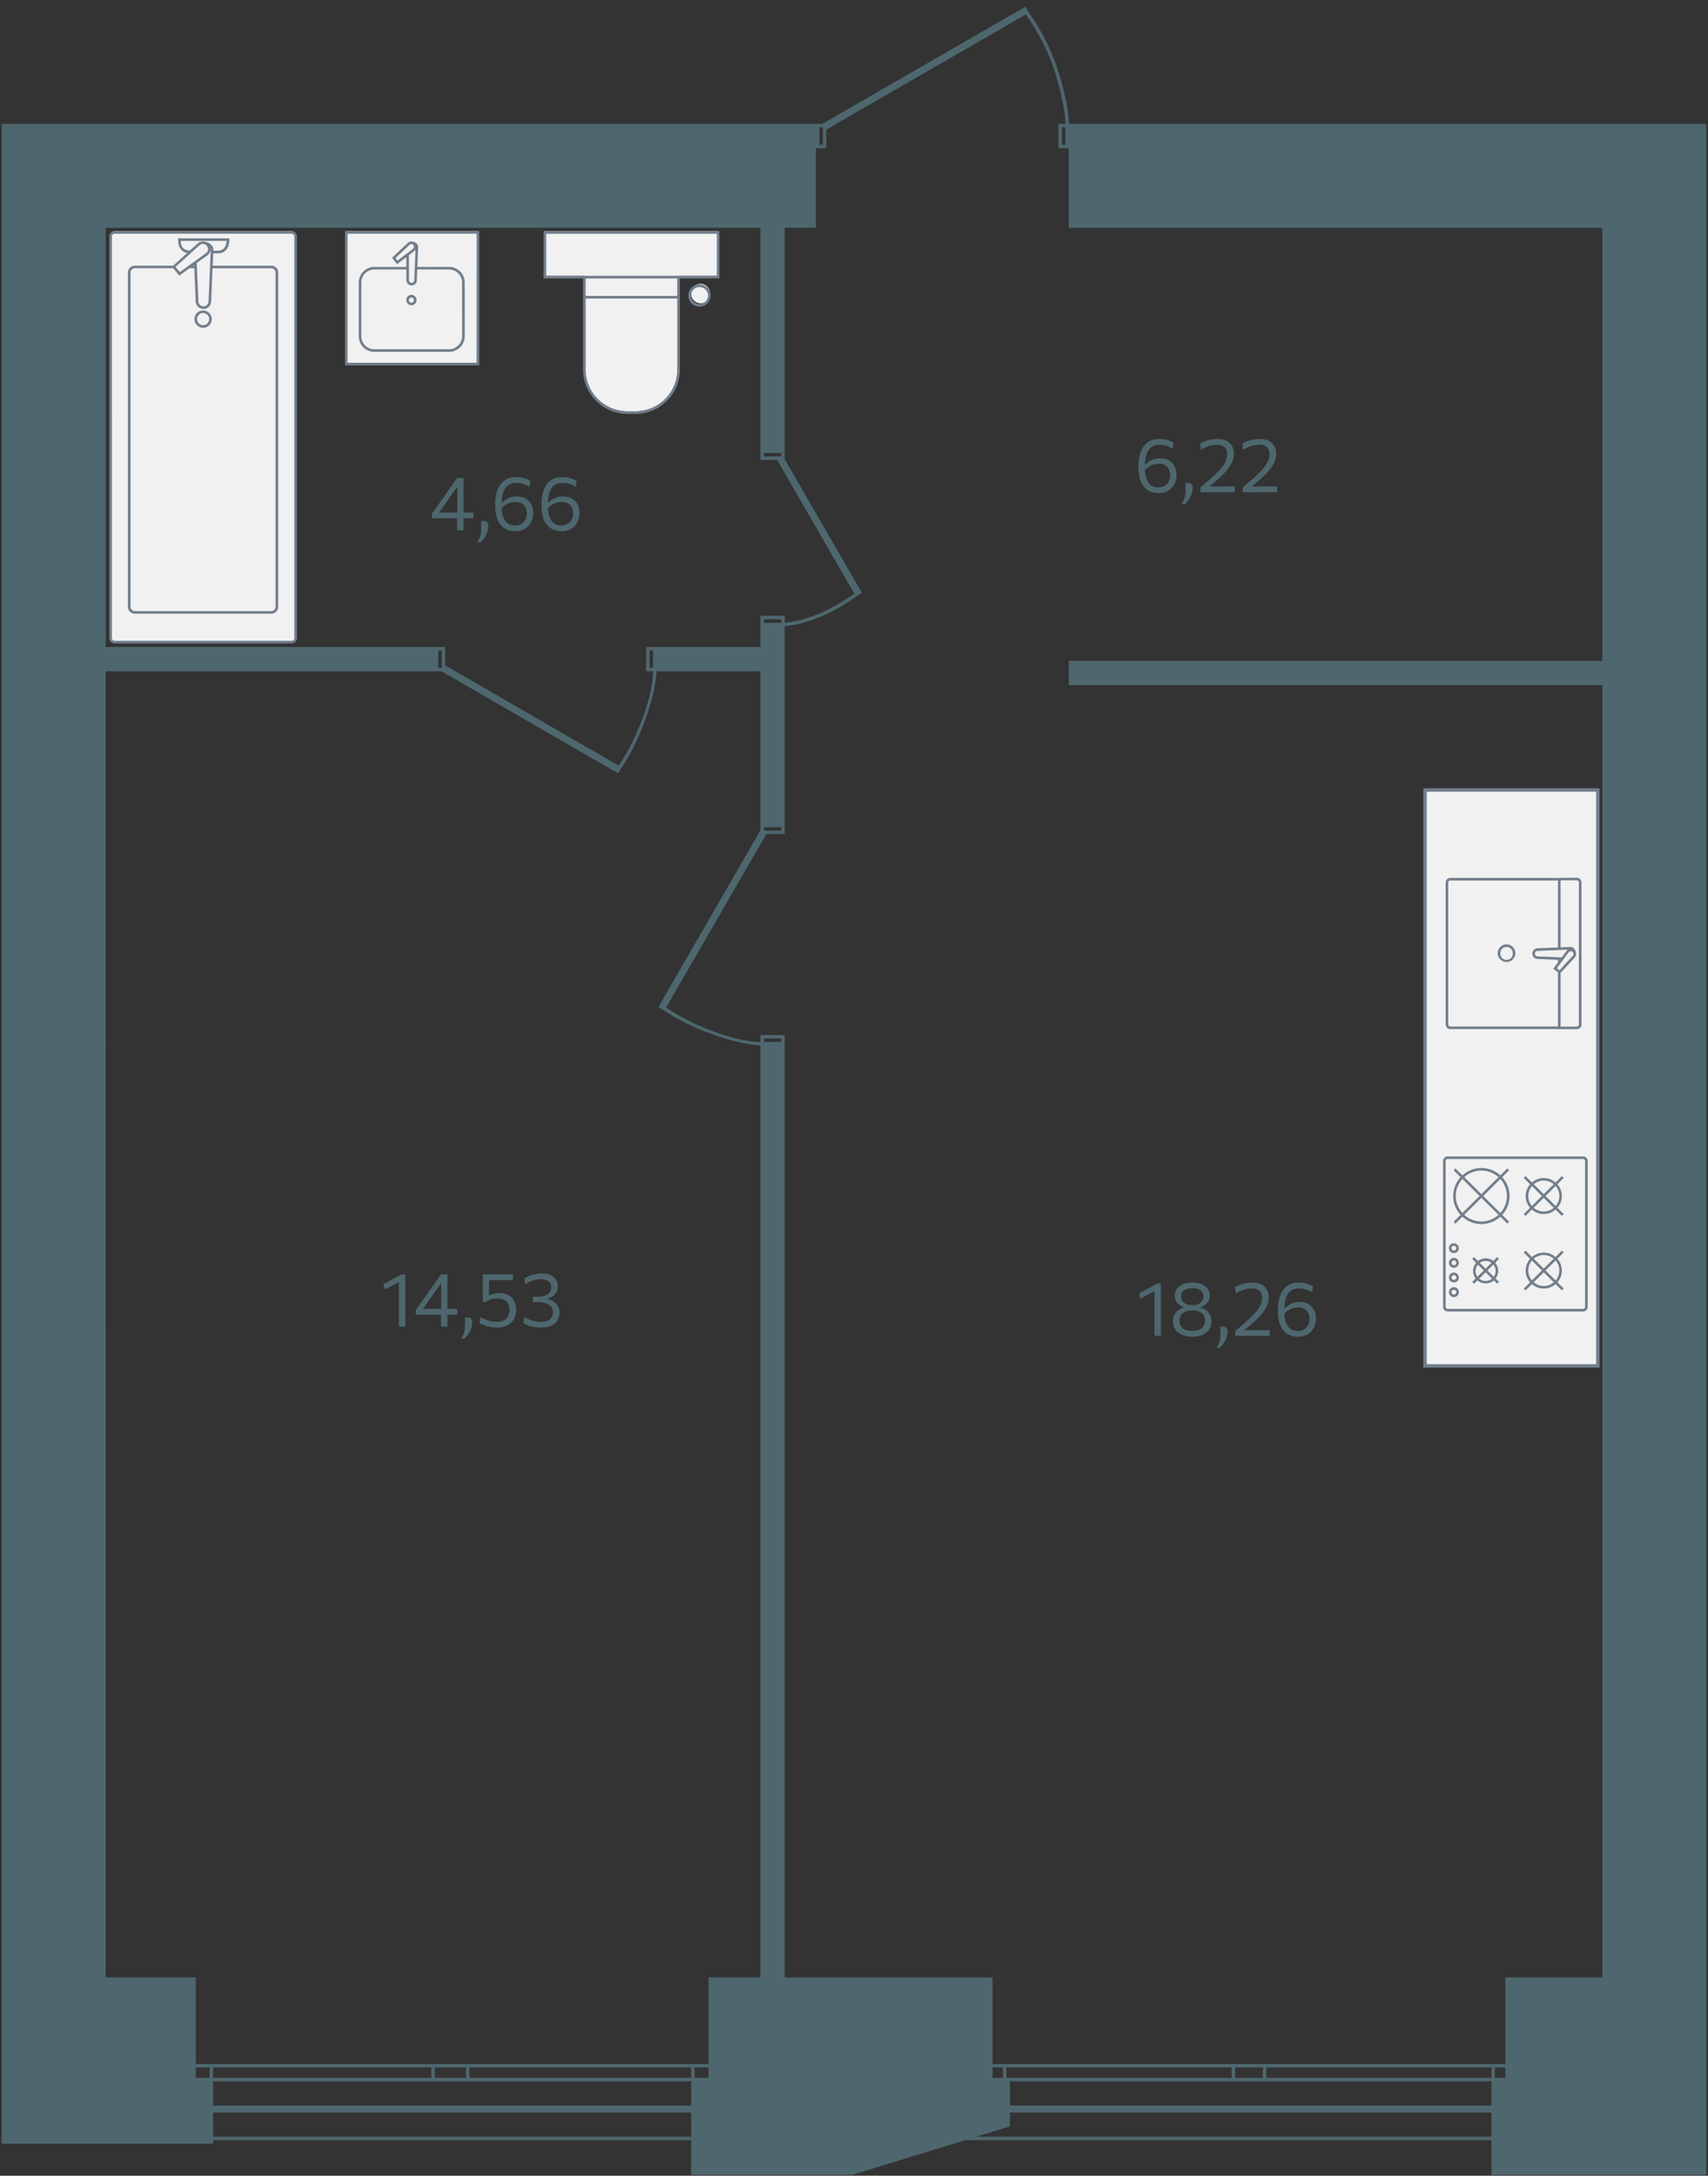
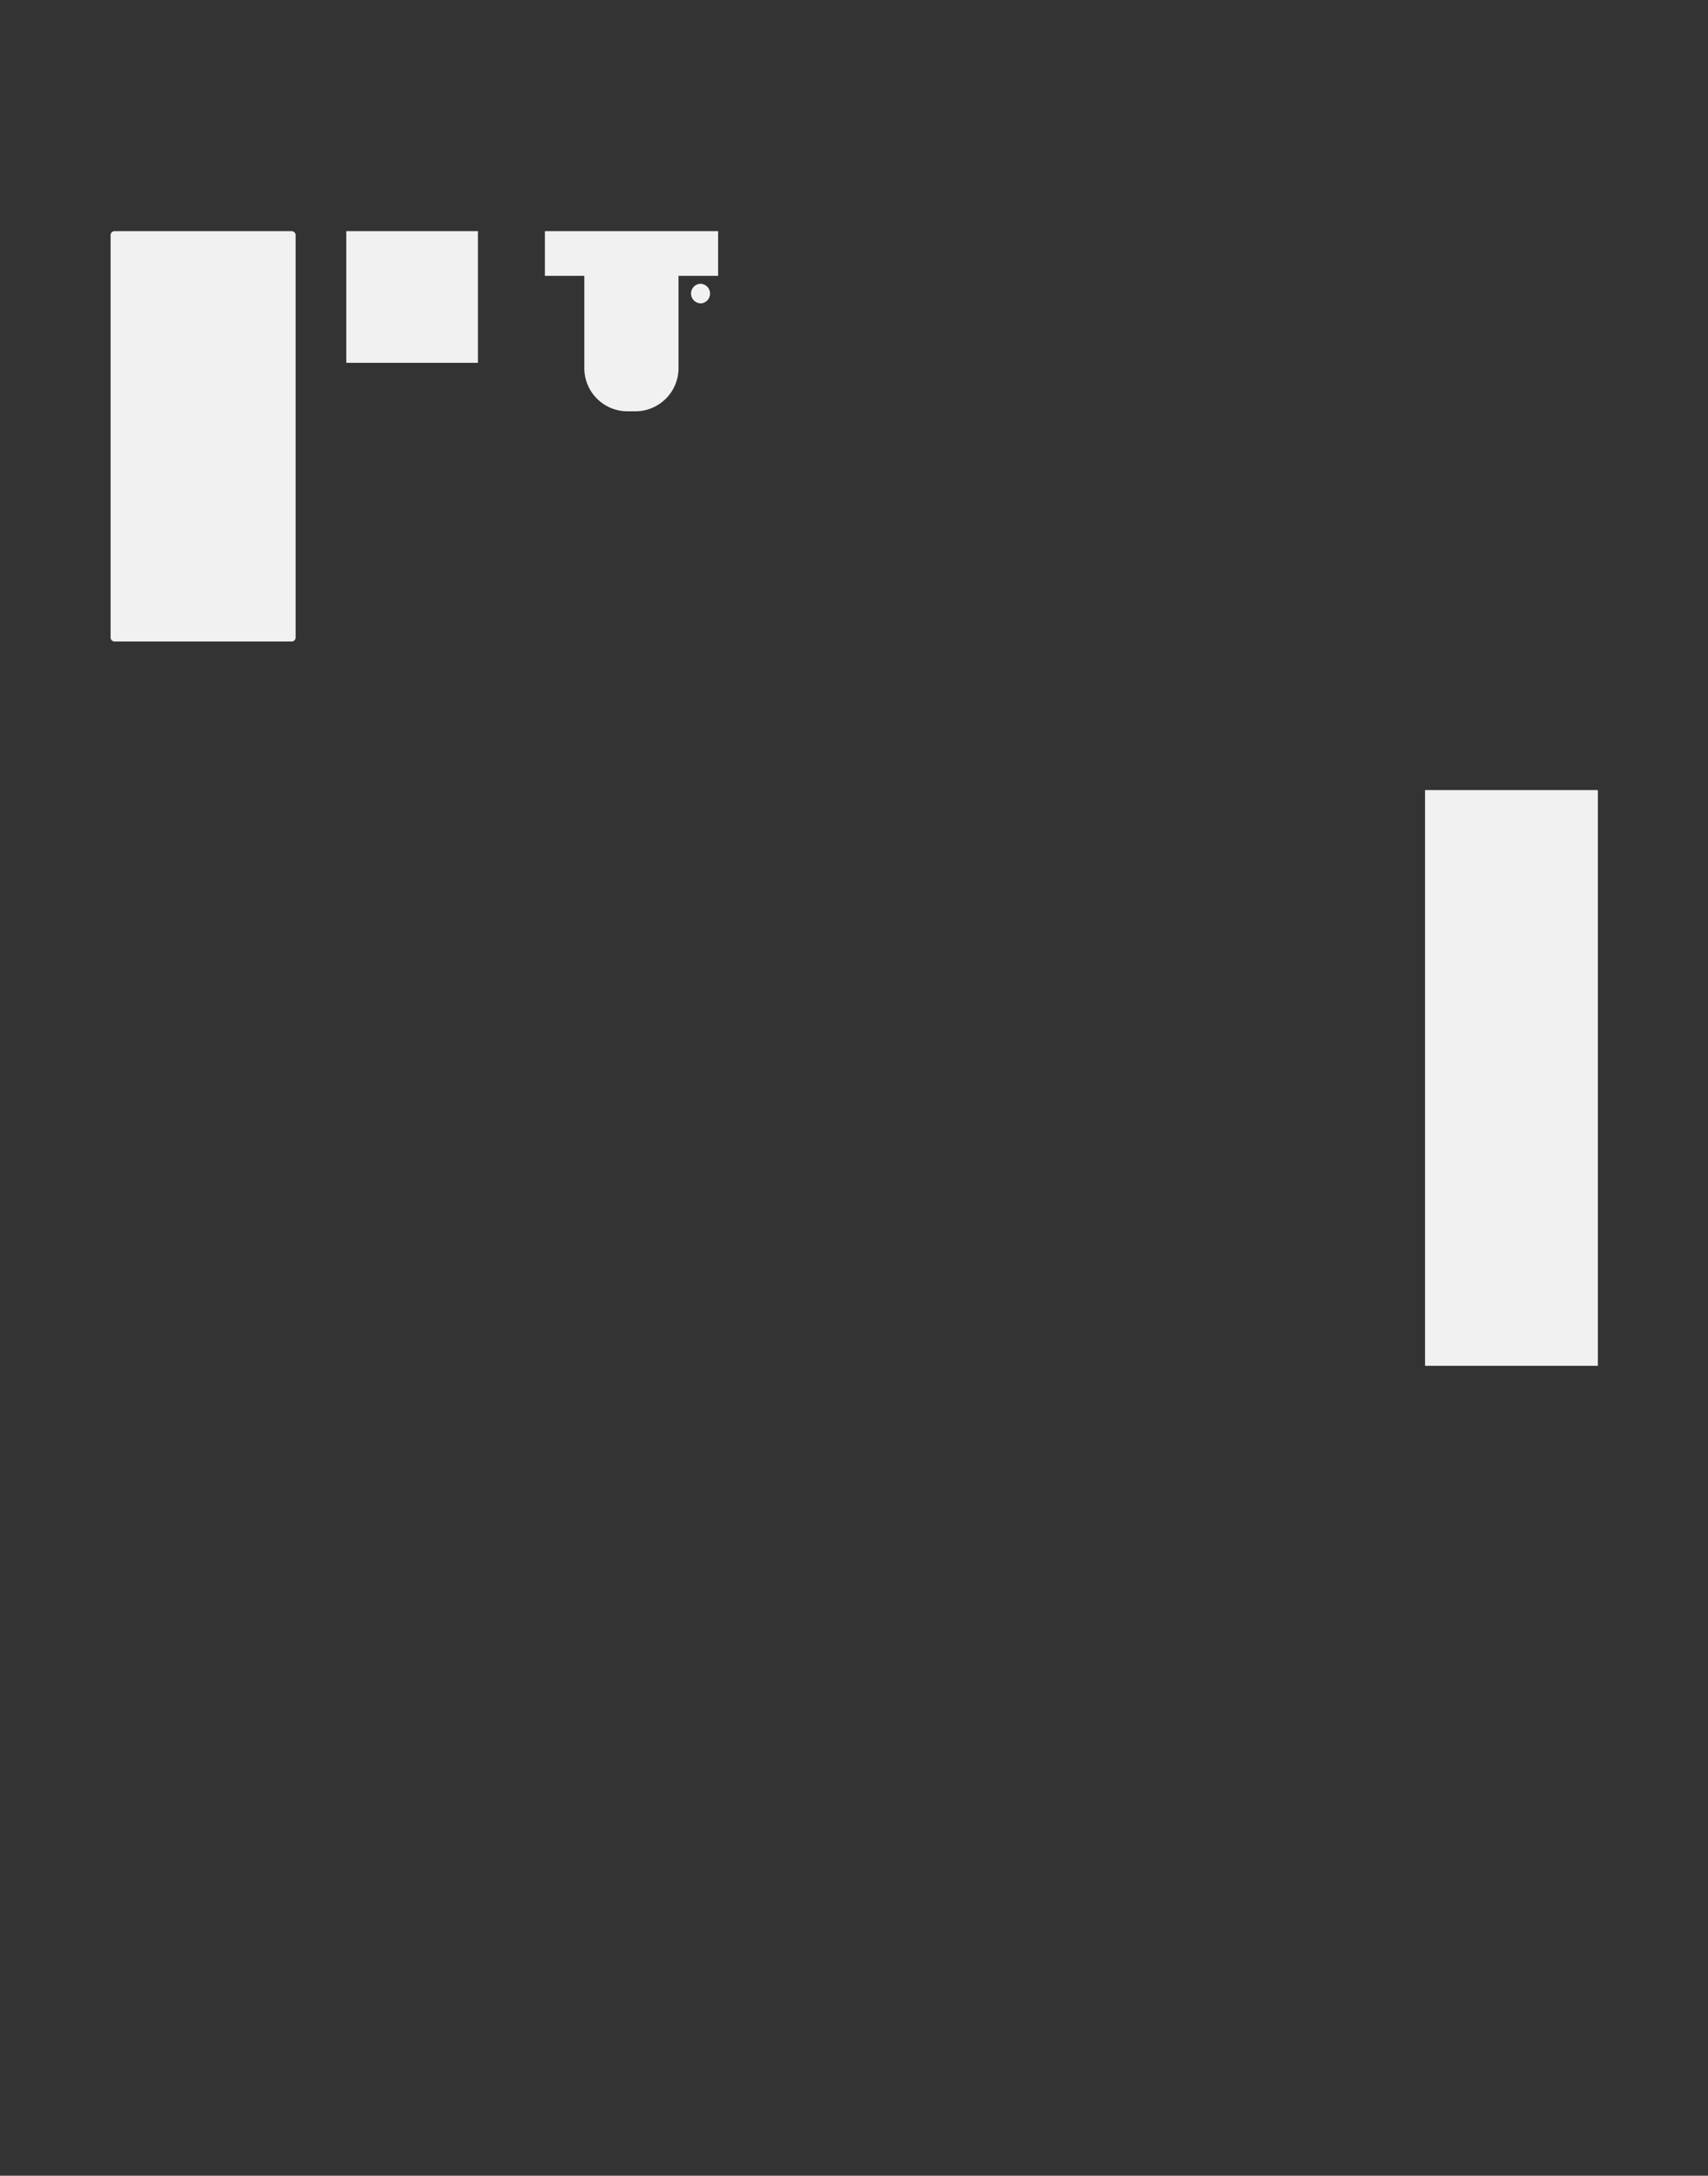
<svg xmlns="http://www.w3.org/2000/svg" width="493" height="628" viewBox="0 0 493 628">
  <rect x="0" y="0" width="493" height="628" fill="#333333" stroke="none" />
-   <path id="walls" fill="#4e676e" fill-rule="evenodd" d="M296.98 3.65c3.38 4.78 6.08 10 8.03 15.52 2.04 6.15 3.49 12.5 3.49 16.58h184v592h-62v-10h-152l-32.5 10h-46.5v-10h-138v1H.5v-583h236.89l58.59-33.83 1 1.72zM61.5 616.75h138v-7h-138zm230-3-9.74 3H430.5v-7h-139v-2h139v-7h-139zm-230-6h138v-7h-138zm177-570.33v5.33h-3v23h-9v66.81l22 38.1.28.41c-7.15 5.13-14.11 8.83-22.28 9.68v60h-5.32l-28.91 50.07c6.79 4.77 19.32 9.88 27.23 9.94v-2h7v272h60v30-1h3v-3h-3v-1h148v-25h28v-373h-154v-7h154v-125h-154v-23h-3v-7h2c0-3.93-1.41-10.15-3.44-16.28-2.03-6.12-5.61-11.98-7.96-15.32zm-182 562.33h4v-3h-4zm5 0h63v-3h-63zm64 0h9v-3h-9zm10 0h64v-3h-64zm65 0h4v-3h-4zm90 0h65v-3h-65zm66 0h8v-3h-8zm9 0h65v-3h-65zm66 0h3v-3h-3zm-401-29h26v25h148v-25h15v-269c-8.12-.36-21.04-5.34-27.74-10.05l-1.73-1 29.47-51.06v-45.89h-30c-.36 8.12-5.34 21.04-10.05 27.74l-1 1.73-51.06-29.47H30.5zm190-270h5v-1h-5zm0-61h5v-1h-5zm-190-53h98v5.32l50.07 28.91c4.77-6.79 9.88-19.32 9.94-27.23h-2.01v-7h33v-9h7v2c7.3-.79 13.64-3.92 20.1-8.38l-22.3-38.62h-4.8v-67h-189zm96 6h1v-5h-1zm61 0h1v-5h-1zm33-13h5v-1h-5zm0-48h5v-1h-5zm16-90h1v-5h-1zm70 0h1v-5h-1z" />
-   <path id="footage" fill="#4e676e" d="M334.37 142.31c-1.24 0-2.29-.28-3.15-.86s-1.5-1.4-1.95-2.52c-.44-1.1-.66-2.47-.66-4.09 0-1.33.13-2.5.4-3.51s.64-1.87 1.16-2.56a5 5 0 0 1 1.87-1.55c.8-.36 1.67-.54 2.54-.52a8.5 8.5 0 0 1 4.15 1.07l-.22 1.76a7.3 7.3 0 0 0-3.83-1.17c-1 0-1.8.25-2.42.74a4.3 4.3 0 0 0-1.38 2.2c-.3.97-.44 2.16-.44 3.59 0 1.28.15 2.35.45 3.2s.73 1.5 1.3 1.93 1.28.64 2.11.64c.8 0 1.46-.17 1.96-.5.5-.34.88-.78 1.12-1.32.47-1.07.48-2.28.01-3.35-.23-.5-.6-.88-1.1-1.18s-1.12-.44-1.9-.44a5.4 5.4 0 0 0-1.96.4c-.79.36-1.5.88-2.07 1.52-.1-.2-.19-.4-.24-.62a1.3 1.3 0 0 1 0-.54c.04-.17.12-.38.23-.61l.32.02a5.58 5.58 0 0 1 4.19-1.74c.98 0 1.82.2 2.53.6.7.4 1.25.96 1.64 1.67.76 1.6.76 3.44 0 5.03a4.78 4.78 0 0 1-4.66 2.71m6.67 3.21a6.27 6.27 0 0 0 1.14-3.97v-2.1l.92-.07c.4.02.7.18.88.45.19.28.28.61.28 1a6.4 6.4 0 0 1-1.4 3.78c-.26.34-.54.63-.82.88l-1 .04zm5.44-3.45v-1.34l2.7-2.35c1.06-.92 1.97-1.78 2.72-2.59s1.33-1.58 1.73-2.32.6-1.5.6-2.25c0-.95-.25-1.67-.77-2.15s-1.31-.72-2.36-.72a8.73 8.73 0 0 0-4.49 1.53l-.2-1.86c1.53-.84 3.25-1.3 5-1.32 1.01 0 1.87.18 2.58.52.7.35 1.24.85 1.6 1.5.38.64.56 1.4.56 2.3a6 6 0 0 1-.57 2.47c-.38.83-.95 1.67-1.7 2.53-.75.87-1.68 1.77-2.78 2.7l-2.45 2.08-.28-.38h8.08v1.65zm12.2 0v-1.34l2.7-2.35c1.06-.92 1.97-1.78 2.72-2.59s1.33-1.58 1.73-2.32.6-1.5.6-2.25c0-.95-.26-1.67-.78-2.15s-1.3-.72-2.35-.72a8.73 8.73 0 0 0-4.49 1.53l-.2-1.86c1.53-.84 3.25-1.3 5-1.32 1 0 1.87.18 2.58.52.7.35 1.24.85 1.6 1.5.37.64.56 1.4.56 2.3a6 6 0 0 1-.57 2.47 11 11 0 0 1-1.7 2.53c-.75.87-1.68 1.77-2.78 2.7l-2.45 2.08-.28-.38h8.08v1.65zm-29.47 232.77-.45-1.53q2.7-1.47 5.43-2.88l-.06 1.75c-1.63.9-3.27 1.78-4.92 2.66m4.03 10.74v-14.27l.95-.88.91.06v15.09zm10.9.24a7.2 7.2 0 0 1-3.12-.6c-.82-.4-1.43-.93-1.84-1.6s-.6-1.43-.6-2.27a3.6 3.6 0 0 1 1.73-3.3q.72-.45 1.38-.6v-.18a3.9 3.9 0 0 1-1.26-.63 3.18 3.18 0 0 1-1.34-2.68c0-.76.2-1.42.61-1.98s1-1 1.75-1.31 1.66-.47 2.7-.47c1.02 0 1.9.15 2.66.47s1.34.75 1.75 1.31.62 1.23.62 1.98a3.18 3.18 0 0 1-1.35 2.68c-.4.3-.82.5-1.27.63v.19c.45.1.92.29 1.4.59s.9.71 1.23 1.26c.33.54.5 1.22.5 2.04 0 .84-.2 1.6-.6 2.27a4.2 4.2 0 0 1-1.84 1.6c-.82.4-1.85.6-3.1.6zm0-1.67q1.29 0 2.1-.39c.55-.26.95-.6 1.2-1.06.25-.44.38-.95.38-1.51 0-.66-.16-1.21-.49-1.65s-.76-.76-1.32-.98a5.2 5.2 0 0 0-1.89-.32c-.69 0-1.31.1-1.87.32s-1 .55-1.32.98a2.7 2.7 0 0 0-.48 1.65c0 .56.13 1.07.38 1.52s.65.8 1.2 1.05a5 5 0 0 0 2.11.39m0-7.4c1.02 0 1.81-.25 2.37-.73s.85-1.09.85-1.83a2 2 0 0 0-.89-1.76c-.58-.4-1.36-.6-2.33-.6q-1.47 0-2.34.6c-.87.6-.88.99-.88 1.76-.01.97.57 1.86 1.48 2.22q.72.33 1.74.33zm6.97 12.28a6.23 6.23 0 0 0 1.14-3.97v-2.11l.92-.07c.4.03.7.18.88.46.19.27.28.6.28 1 0 .46-.06.91-.18 1.36s-.3.87-.5 1.29c-.4.75-.92 1.43-1.54 2zm5.44-3.45v-1.35l2.7-2.34c1.06-.92 1.97-1.79 2.72-2.59s1.33-1.58 1.73-2.33.6-1.5.6-2.24c0-.95-.25-1.67-.77-2.15s-1.31-.72-2.36-.72a8.7 8.7 0 0 0-4.49 1.53l-.2-1.86c1.53-.84 3.25-1.3 5-1.32a5.8 5.8 0 0 1 2.58.52c.7.35 1.24.85 1.6 1.5.38.64.56 1.4.56 2.3a6 6 0 0 1-.57 2.47c-.38.83-.95 1.67-1.7 2.53s-1.68 1.76-2.78 2.7l-2.45 2.08-.28-.39h8.08v1.65h-9.97zm18.06.24c-1.1.03-2.2-.27-3.14-.86a5.3 5.3 0 0 1-1.95-2.52c-.45-1.1-.67-2.47-.67-4.09 0-1.33.13-2.5.4-3.52.22-.92.61-1.78 1.16-2.55a5 5 0 0 1 1.88-1.55c.8-.36 1.66-.54 2.53-.52a8.5 8.5 0 0 1 4.15 1.07l-.22 1.76a7.3 7.3 0 0 0-3.83-1.17c-.99 0-1.8.25-2.42.74s-1.08 1.23-1.37 2.2c-.3.97-.44 2.16-.44 3.58 0 1.29.14 2.36.44 3.21.232.758.685 1.43 1.3 1.93.58.43 1.28.64 2.12.64.8 0 1.45-.17 1.95-.5.51-.34.88-.78 1.13-1.32a4 4 0 0 0 0-3.35 2.7 2.7 0 0 0-1.09-1.18 3.7 3.7 0 0 0-1.9-.44 5.4 5.4 0 0 0-2.99.98c-.34.24-.69.56-1.04.94-.13-.24-.2-.44-.24-.62a1.3 1.3 0 0 1 0-.54c.03-.17.11-.38.23-.61l.32.02a6.3 6.3 0 0 1 1.9-1.3c.72-.31 1.5-.46 2.29-.44q1.455 0 2.52.6c.7.4 1.25.96 1.64 1.67s.58 1.53.58 2.46c0 .9-.2 1.77-.58 2.57a5 5 0 0 1-1.74 1.96 5.3 5.3 0 0 1-2.92.75M111.1 372.2l-.45-1.53c1.8-.97 3.61-1.94 5.43-2.88l-.05 1.75c-.82.45-1.64.9-2.46 1.33zm4.03 10.74v-14.27l.95-.88.91.07v15.08zm12.16 0v-4.2l.06-.33v-9.64l1.41-.44-1.22 1.75-1.2 1.7-2.64 3.73-2.1 2.97-.06-.67h10.44v1.65H120v-1.3c.73-1.02 1.46-2.04 2.17-3.07l1.07-1.5 1.94-2.75 1.05-1.5 1.06-1.5h1.85v15.1h-1.86zm5.78 3.45a6.23 6.23 0 0 0 1.14-3.97v-2.11l.92-.07c.4.03.7.18.88.46.19.27.28.61.28 1 0 .46-.06.91-.18 1.36s-.3.88-.5 1.29c-.4.75-.91 1.43-1.54 2.01zm10.4-3.21a11.8 11.8 0 0 1-5.04-1.22l.18-1.79c.76.42 1.57.76 2.41 1.01.75.21 1.52.33 2.3.35 1.26 0 2.2-.3 2.81-.9.61-.61.92-1.46.92-2.54 0-.8-.16-1.44-.47-1.92s-.75-.83-1.29-1.05a4.8 4.8 0 0 0-1.8-.32c-.57 0-1.11.07-1.63.2-.53.14-1.08.42-1.67.82l-.83-.08v-7.9h8.7v1.65h-7.55l.66-.63v2.04l-.02 2.03v1h.19a6 6 0 0 1 5.26-.2c.72.35 1.29.88 1.72 1.6.43.7.64 1.6.64 2.69 0 1.02-.2 1.93-.62 2.7a4.34 4.34 0 0 1-1.85 1.8 6.4 6.4 0 0 1-3.02.66m12.7 0c-.94 0-1.87-.11-2.78-.35-.8-.2-1.6-.49-2.33-.87l.19-1.79c.77.42 1.58.76 2.42 1.01.76.21 1.54.33 2.33.35 1.27 0 2.19-.26 2.75-.78s.85-1.17.85-1.96c0-.95-.39-1.68-1.16-2.18a5.9 5.9 0 0 0-3.22-.75h-1.4v-1.56h1.31c.93 0 1.69-.12 2.27-.36s1-.57 1.28-.98c.27-.41.41-.88.41-1.4 0-.8-.29-1.39-.86-1.77a3.9 3.9 0 0 0-2.2-.57c-.34 0-.7.03-1.07.1a8.1 8.1 0 0 0-3.35 1.44l-.23-1.82a10.4 10.4 0 0 1 4.9-1.38c.94 0 1.76.15 2.47.45s1.27.73 1.66 1.28c.4.56.6 1.2.6 1.97a3.47 3.47 0 0 1-1.45 2.88c-.44.32-.93.54-1.46.67v.19c.86.16 1.66.56 2.3 1.15a3.68 3.68 0 0 1 1.11 2.76c0 .8-.19 1.52-.58 2.17a4 4 0 0 1-1.77 1.53c-.8.38-1.79.57-3 .57zm-24.23-230.1v-4.2l.06-.34v-9.64l1.42-.44-1.23 1.75-1.2 1.7-2.63 3.74-2.1 2.97-.07-.67h10.44v1.65h-11.97v-1.3c.73-1.02 1.46-2.04 2.17-3.07l1.08-1.5 1.93-2.76 1.06-1.5 1.05-1.5h1.85v15.1h-1.86zm5.78 3.45a6.22 6.22 0 0 0 1.14-3.97v-2.12l.93-.06c.4.03.7.18.88.46.18.27.27.6.27 1a6.2 6.2 0 0 1-.68 2.64c-.4.76-.92 1.44-1.54 2.02zm10.98-3.22a5.54 5.54 0 0 1-3.15-.85 5.3 5.3 0 0 1-1.95-2.52 11.1 11.1 0 0 1-.67-4.1c0-1.32.14-2.5.4-3.5.22-.92.62-1.8 1.17-2.56a5 5 0 0 1 1.87-1.55c.8-.36 1.67-.54 2.54-.52 1.45 0 2.87.36 4.14 1.06l-.22 1.76a6.6 6.6 0 0 0-1.88-.88 7.2 7.2 0 0 0-1.95-.28c-.99 0-1.8.24-2.42.74s-1.08 1.23-1.37 2.2-.44 2.16-.44 3.58c0 1.28.15 2.35.45 3.2.3.86.73 1.5 1.3 1.93a3.4 3.4 0 0 0 2.11.65c.8 0 1.45-.17 1.96-.51.5-.34.88-.78 1.12-1.31.48-1.06.48-2.28.01-3.35a2.7 2.7 0 0 0-1.1-1.18 3.7 3.7 0 0 0-1.9-.44 5.4 5.4 0 0 0-1.96.39c-.34.14-.68.34-1.02.58-.35.25-.7.56-1.05.94-.1-.2-.19-.4-.24-.62a1.3 1.3 0 0 1 0-.53c.04-.18.11-.38.23-.62l.32.02a5.6 5.6 0 0 1 4.19-1.73 5 5 0 0 1 2.52.6c.71.4 1.26.95 1.64 1.66s.58 1.53.58 2.47c0 .9-.2 1.76-.58 2.56s-.96 1.46-1.74 1.96-1.75.76-2.91.76zm13.35 0c-1.1.04-2.2-.26-3.14-.85a5.3 5.3 0 0 1-1.96-2.52 11.1 11.1 0 0 1-.66-4.1c0-1.32.13-2.5.4-3.5.22-.92.61-1.79 1.16-2.56a5 5 0 0 1 1.88-1.55c.8-.36 1.66-.54 2.53-.52a8.6 8.6 0 0 1 4.15 1.06l-.22 1.76a6.6 6.6 0 0 0-1.89-.88 7.3 7.3 0 0 0-1.94-.28c-1 0-1.8.24-2.42.74s-1.08 1.23-1.38 2.2-.44 2.16-.44 3.58c0 1.28.15 2.35.45 3.2.3.86.73 1.5 1.3 1.93.58.43 1.28.65 2.12.65q1.2 0 1.95-.51c.75-.51.88-.78 1.13-1.31s.36-1.11.36-1.72-.12-1.14-.35-1.63-.6-.89-1.1-1.18a3.7 3.7 0 0 0-1.9-.44c-.67 0-1.34.14-1.97.39-.79.35-1.5.87-2.06 1.52-.13-.23-.2-.44-.24-.62a1.3 1.3 0 0 1 0-.53 2 2 0 0 1 .23-.62l.31.02a5.6 5.6 0 0 1 4.2-1.73q1.455 0 2.52.6c.7.4 1.25.95 1.64 1.66s.58 1.53.58 2.47c0 .9-.2 1.76-.58 2.56a4.83 4.83 0 0 1-4.66 2.72z" />
  <g id="furniture">
    <path fill="#f1f1f1" d="M84.17 66.72H33.08c-.64 0-1.16.5-1.16 1.15v116.14c0 .64.52 1.15 1.16 1.15h51.1c.63 0 1.15-.5 1.15-1.15V67.87c0-.64-.52-1.15-1.16-1.15m53.77 38H99.95v-38h38v38zm63.96-22.8a2.832 2.832 0 0 1 .628 5.626l-.048.005a2.832 2.832 0 0 1-.581-5.63Zm-6.05-2.3v26.6c.017 6.887-5.553 12.483-12.44 12.5h-2.22c-6.887.033-12.497-5.523-12.53-12.41V79.62h-11.38v-12.9h50v12.9zm265.36 314.61h-49.88V228.05h49.88v166.2z" />
-     <path fill="#727e8b" d="M138.33 103.42v-36.7H99.58v38.75h38.78zm-.78 1.3h-37.23V67.47h37.25zm-18.82-35.01c-.35 0-.69.12-.96.35l-4.63 4.35 1.47 1.85 2.66-2.03v2.82h-9.43a4.55 4.55 0 0 0-4.29 4.73v15.1a4.53 4.53 0 0 0 4.27 4.68h22.02a4.55 4.55 0 0 0 4.3-4.7V81.75a4.54 4.54 0 0 0-4.28-4.71h-9.38l.22-5.77c0-.88-1.02-1.57-1.87-1.57h-.1zm1.2 2.4-.35 8.7a.8.8 0 0 1-.76.83c-.42 0-.77-.37-.77-.81l-.02-7.18 1.64-1.25.26-.28zm-1.13-1.64c.2.02.37.12.5.27.27.33.22.8-.1 1.08l-4.45 3.39-.58-.73 4.11-3.86a.8.8 0 0 1 .53-.16zm11.02 30.34h-21.98a3.78 3.78 0 0 1-3.54-3.92V81.75a3.79 3.79 0 0 1 3.56-3.96h9.42v3.04c0 .85.68 1.54 1.53 1.56.84-.01 1.52-.7 1.51-1.55v-.02l.12-3.05 9.4.02a3.8 3.8 0 0 1 3.53 3.95l.01 15.12a3.81 3.81 0 0 1-3.56 3.94zm-9.59-14.2c0-.82-.66-1.5-1.48-1.5s-1.48.68-1.48 1.5.66 1.5 1.48 1.5 1.48-.66 1.48-1.5m-.75 0c0 .43-.33.76-.73.76s-.73-.34-.73-.75.33-.75.73-.75.73.34.73.75zm88.19-6.23h-11.43v26.22c.017 7.097-5.723 12.863-12.82 12.88h-2.22c-7.1.03-12.87-5.7-12.9-12.8v-26.3h-11.4V66.72h50.76v13.66zm-50-.76h49.24V67.48h-49.24zm11.38 5.8h26.42v-5.04h-26.42zm0 21.18c0 3.24 1.26 6.28 3.56 8.57s5.35 3.55 8.58 3.55h2.14c6.683.028 12.122-5.367 12.15-12.05V86.18h-26.42v20.42zm36.06-21.31a3.21 3.21 0 1 1-6.42.006v-.008a3.21 3.21 0 0 1 6.42 0Zm-3.2-2.43a2.44 2.44 0 1 0-.006 4.88h.005a2.44 2.44 0 0 0 0-4.88ZM31.55 68.24v115.95c0 .84.7 1.52 1.53 1.52h51.1c.83 0 1.52-.68 1.52-1.52V68.24c0-.84-.69-1.52-1.53-1.52H33.08c-.84 0-1.53.68-1.53 1.52m.75 0c0-.43.35-.77.78-.77h51.1c.42 0 .77.35.77.77v115.95c0 .43-.35.77-.78.77H33.08a.78.78 0 0 1-.78-.77zm5.17 9.07c-.37.39-.57.9-.56 1.44v96.31a2.02 2.02 0 0 0 1.958 2.08H78.32c.55 0 1.06-.25 1.43-.64s.57-.9.55-1.44V78.75a2 2 0 0 0-1.927-2.07H61.401l.15-3.56h1.41c2 0 3.24-1.5 3.24-3.95v-.38h-14.79v.38c0 2.63 1.27 3.58 2.62 3.86l-4.05 3.65h-11.08c-.55.03-1.05.25-1.42.64h-.01zm20.07-6.47c.28-.27.64-.42 1.01-.42.22 0 .44.05.65.16.18.09.33.22.46.37l.02.02c.25.27.38.63.37 1-.02.37-.18.72-.45.97l-.1.09-7.6 5.5-1.23-1.5 6.88-6.2zm-1.5 5.6v.22h-.3l.3-.21zm4.72-4.82c.04.1.07.2.07.3l-.63 15c0 .4-.15.79-.42 1.06-.58.58-1.52.58-2.1 0a1.4 1.4 0 0 1-.43-1.04l-.47-11.01 3.15-2.28.16-.14c.54-.5.77-1.21.67-1.88zm-1.86-1.91h-.17a2.2 2.2 0 0 0-1.7.59l-2.28 2.04c-1.67-.08-2.5-.98-2.6-2.81H65.4c-.07.98-.47 2.83-2.47 2.83h-1.38l.02-.42c0-1.25-1.54-2.14-2.67-2.23m-21.24 9.03a1.3 1.3 0 0 1 1.24-1.32h11.08l1.77 2.15 2.96-2.15h1.37l.41 9.54a2.23 2.23 0 0 0 2.24 2.21 2.2 2.2 0 0 0 2.22-2.18v-.05l.4-9.51h16.97c.33 0 .65.16.88.4s.36.57.34.9v96.35c0 .34-.1.66-.34.91s-.56.4-.89.4h-39.4c-.34 0-.66-.15-.89-.4s-.36-.57-.34-.9V78.73h-.02zm19.2 11.6a2.501 2.501 0 1 0 4.27 1.771v-.01a2.501 2.501 0 0 0-4.28-1.74v-.02zm.01 1.76c0-.46.18-.9.52-1.23a1.75 1.75 0 1 1-.51 1.23zm404.84 302.65h-50.88V227.52h50.88zm-49.88-1h48.88V228.52h-48.88zm46.44-16.51v-42.15c0-.72-.6-1.3-1.3-1.3h-39.14c-.72 0-1.3.58-1.3 1.3v42.15c0 .72.59 1.3 1.3 1.3h39.14c.72 0 1.3-.58 1.3-1.3m-.75 0c0 .3-.25.55-.55.55h-39.14a.55.55 0 0 1-.55-.55v-42.15c0-.3.25-.55.55-.55h39.14c.3 0 .55.25.55.55zm-21.8-32.01c0-2.1-.81-4-2.13-5.44l2.02-2-.53-.53-2.02 2a8.11 8.11 0 0 0-10.94 0l-2.02-2-.53.53 2.02 2a8 8 0 0 0-.01 10.87l-2.01 1.99.53.53 2-2a8.11 8.11 0 0 0 10.97 0l2 2 .54-.53-2.01-2a8.05 8.05 0 0 0 2.12-5.42m-13.08 5.42 4.95-4.9 4.95 4.9a7.37 7.37 0 0 1-9.9 0m-.52-10.34 4.94 4.9-4.95 4.9a7.25 7.25 0 0 1 0-9.8zm10.4-.54-4.93 4.9-4.94-4.9a7.38 7.38 0 0 1 9.88 0zm.54.54a7.29 7.29 0 0 1 0 9.8l-4.94-4.9zm-8.12 23.08 1.12 1.11a3.6 3.6 0 0 0-.13 4.53l-1 .98.54.53.97-.97a3.64 3.64 0 0 0 4.74.01l.96.95.53-.53-.97-.97a3.6 3.6 0 0 0-.13-4.56l1.1-1.1-.52-.53-1.13 1.12-.2-.16c-1.3-.86-3-.77-4.21.16l-1.13-1.13-.53.53v.03zm5.54 1.12-1.68 1.67-1.67-1.66c1-.72 2.34-.73 3.34-.02zm.68 4.01-1.83-1.82 1.7-1.69c.85 1 .9 2.45.13 3.51m-4.2.55 1.85-1.83 1.84 1.83a2.87 2.87 0 0 1-3.68-.01zm-.37-4.03 1.68 1.67-1.81 1.8s-.05-.04-.06-.07a2.85 2.85 0 0 1 .19-3.4m24.77-14.62-1.82-1.8a5.15 5.15 0 0 0-.01-6.8l1.83-1.82-.53-.53-1.84 1.83c-.92-.78-2.1-1.28-3.4-1.28s-2.5.5-3.41 1.29l-1.85-1.84-.53.53 1.84 1.84a5.13 5.13 0 0 0-.01 6.77l-1.83 1.82.53.53 1.83-1.82a5.2 5.2 0 0 0 6.84 0l1.82 1.81.53-.53zm-8.66-1.81 2.88-2.86 2.89 2.88a4.45 4.45 0 0 1-5.77-.01zm-.51-6.25 2.87 2.85-2.88 2.86a4.4 4.4 0 0 1 .01-5.71m6.27-.55-2.88 2.86-2.87-2.85a4.45 4.45 0 0 1 5.74-.01zm.55 6.27-2.9-2.88 2.89-2.86a4.37 4.37 0 0 1 .02 5.74H449zm2.35 23.85-1.82-1.81a5.15 5.15 0 0 0-.01-6.8l1.83-1.82-.53-.53-1.84 1.83a5.22 5.22 0 0 0-6.81.02l-1.85-1.84-.53.53 1.85 1.84a5.13 5.13 0 0 0-.01 6.77l-1.83 1.82.53.53 1.83-1.83a5.2 5.2 0 0 0 6.84.01l1.82 1.81zm-8.66-1.82 2.88-2.86 2.89 2.88a4.45 4.45 0 0 1-5.77-.01zm-.51-6.25 2.87 2.85-2.88 2.86a4.4 4.4 0 0 1 .01-5.71m6.27-.55-2.88 2.86-2.87-2.85a4.45 4.45 0 0 1 5.74-.01zm.55 6.27-2.9-2.88 2.89-2.86a4.37 4.37 0 0 1 .02 5.74H449zm-29.36-10.73a1.43 1.43 0 1 0-.01 2.86 1.43 1.43 0 1 0 .02-2.86zm0 .75c.38 0 .69.3.69.68s-.31.68-.7.68-.68-.3-.68-.68.3-.68.69-.68m-1.43 4.9c0 .8.64 1.43 1.44 1.43a1.43 1.43 0 1 0 .01-2.86c-.8 0-1.45.64-1.45 1.43m.75 0c0-.37.3-.68.69-.68s.69.3.69.68-.31.68-.7.68-.68-.3-.68-.68m-.75 4.25c0 .8.64 1.43 1.44 1.43a1.43 1.43 0 1 0 .01-2.86c-.8 0-1.45.64-1.45 1.43m.75 0c0-.37.3-.68.69-.68s.69.3.69.68-.31.68-.7.68-.68-.3-.68-.68m-.75 4.23c0 .79.64 1.43 1.44 1.43a1.434 1.434 0 1 0 0-2.87c-.8 0-1.44.64-1.44 1.43zm.75 0c0-.38.3-.68.69-.68s.69.3.69.68-.31.68-.7.68-.68-.3-.68-.68m18.43-97.77v-.17a2.55 2.55 0 0 0-2.54-2.46h-.1a2.56 2.56 0 0 0-2.46 2.63v.1a2.56 2.56 0 0 0 5.11-.11h-.01zm-.75-.01c.02 1-.76 1.83-1.76 1.86h-.04c-.47 0-.91-.18-1.25-.5a1.77 1.77 0 0 1-.55-1.26v-.1a1.801 1.801 0 0 1 3.6-.14zm19.83 20.48v-41c0-.34-.14-.7-.39-.94-.25-.25-.6-.4-.95-.4l-5.44.06h-31.09c-.74 0-1.34.6-1.34 1.34v40.95c0 .74.59 1.34 1.33 1.35h31.1v.02h5.44c.74 0 1.34-.6 1.34-1.34zm-6.78-15.97-.31-.25.31-.42.75-1.01 2.37-3.2a.74.74 0 0 1 1.04-.1l.02.02a.8.8 0 0 1 .28.46v.03a.7.7 0 0 1-.14.59l-3.57 3.89-.31.34zm.75-5.52 2.08-.1c-.11.09-.21.18-.3.28l-1.46 1.96h-.32l-.75-.04-5.85-.24a.8.8 0 0 1-.82-.779v-.031a.81.81 0 0 1 .8-.78l5.87-.24zm-.75-.72-5.88.24c-.82 0-1.52.69-1.54 1.53 0 .86.7 1.56 1.55 1.56l5.87.24v.73l-1.35 1.82 1.35 1.08v15.62h-31.09a.6.6 0 0 1-.59-.6v-40.94c0-.33.26-.6.59-.6h31.09zm6.03 22.23a.6.6 0 0 1-.16.43.6.6 0 0 1-.43.18h-4.69v-15.48l4.15-4.52c.29-.38.37-.83.29-1.25-.08-.75-.67-1.74-1.53-1.74l-2.91.12V254.1h4.69c.16 0 .31.06.42.17.1.11.17.26.17.42z" />
  </g>
</svg>